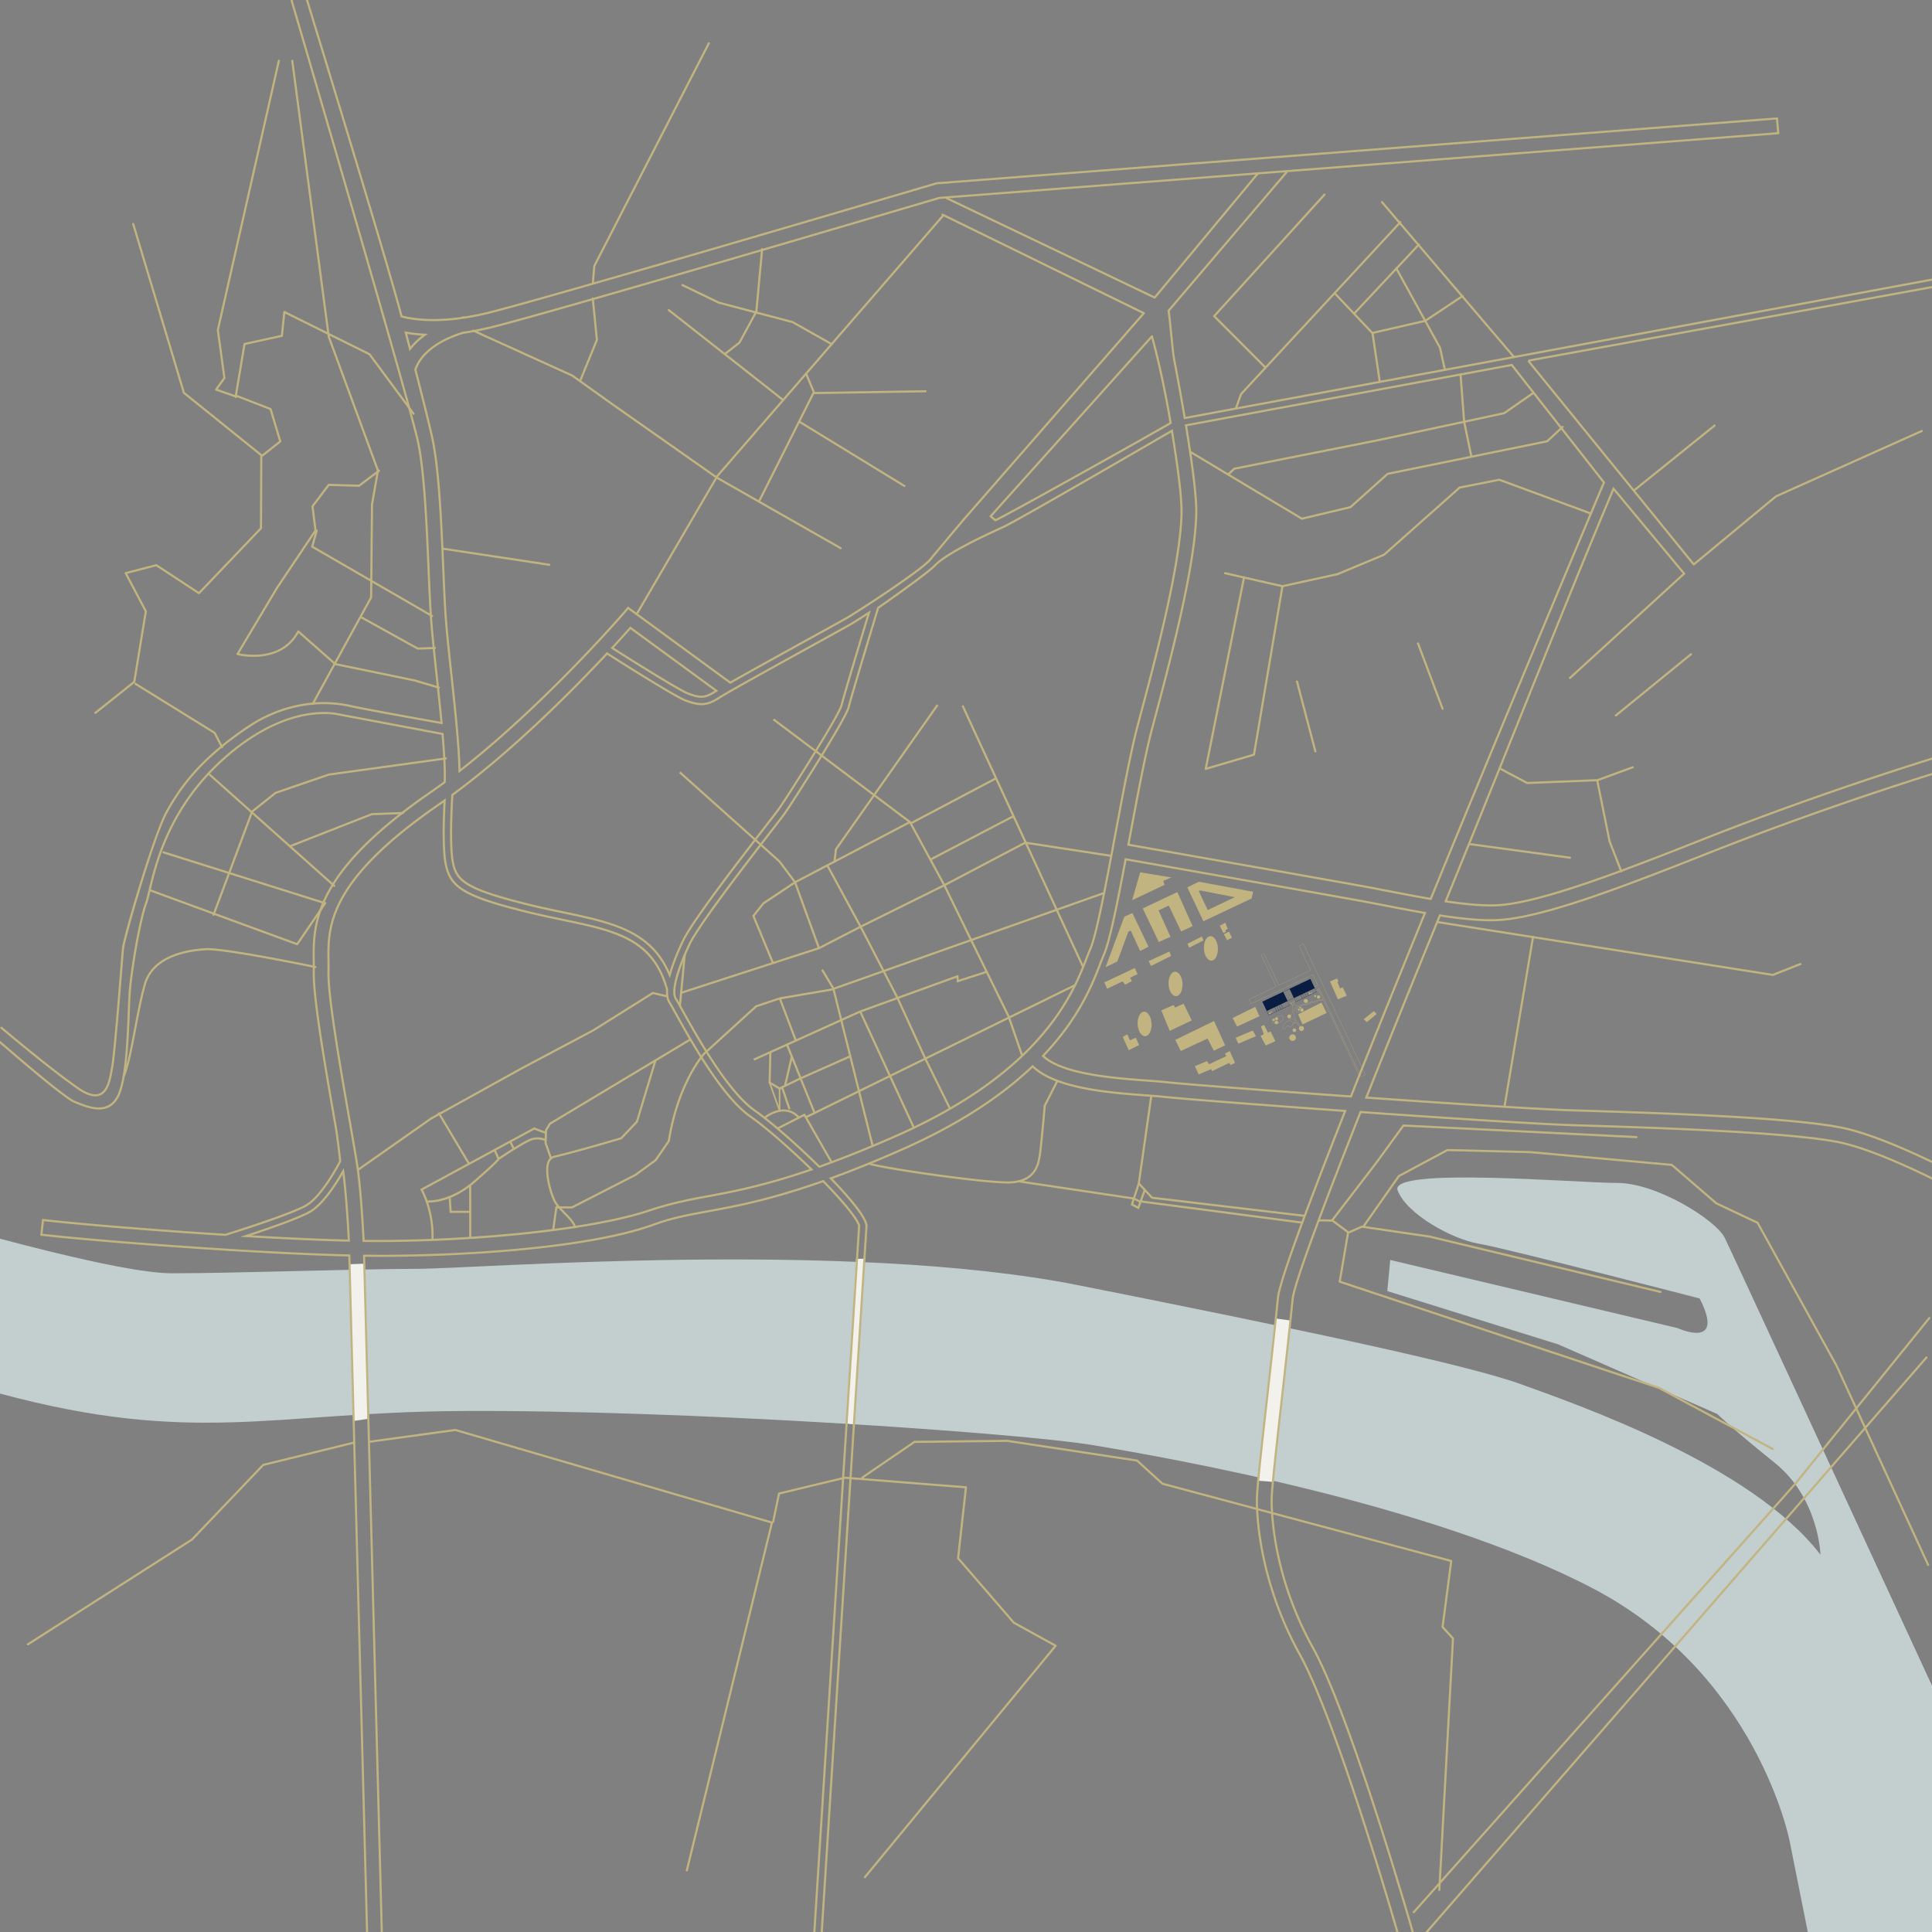
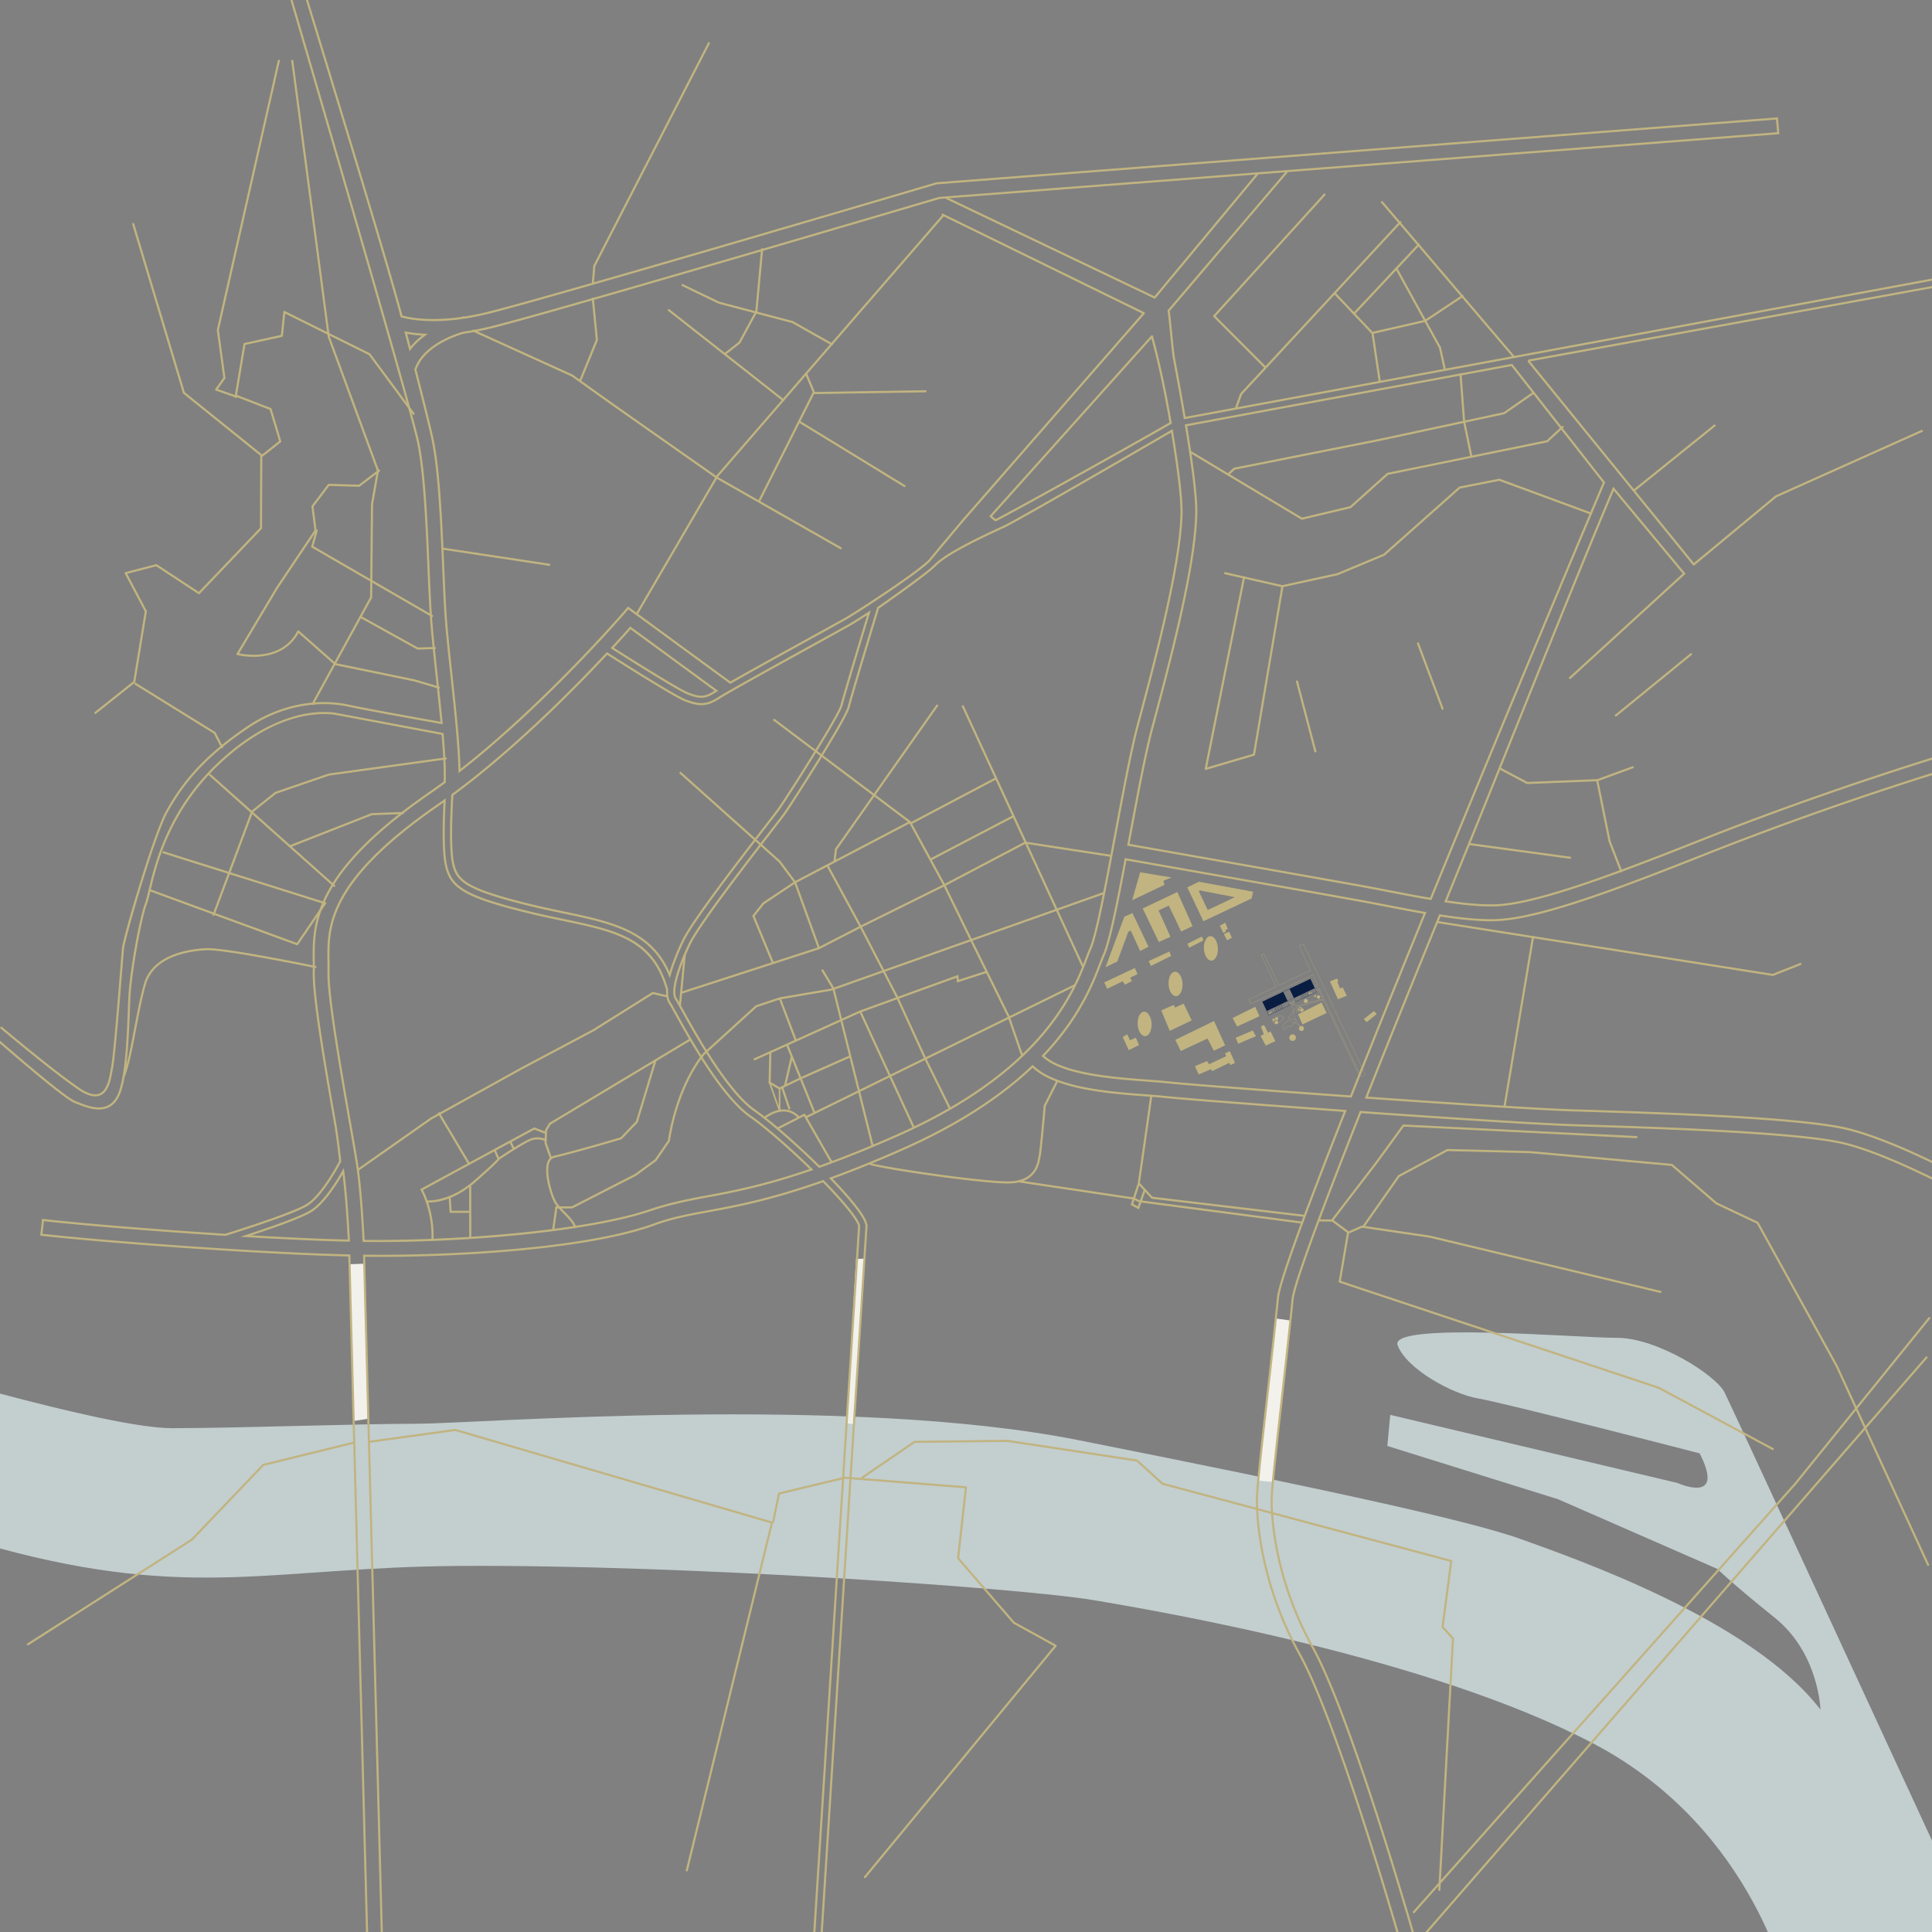
<svg xmlns="http://www.w3.org/2000/svg" viewBox="0 0 3200 3200" fill-rule="evenodd" clip-rule="evenodd" stroke-linecap="round" stroke-linejoin="round" stroke-miterlimit="10">
  <rect x="0" y="0" width="3200" height="3200" fill="#808080" stroke="none" />
  <path d="M1875.24 1490.98l13.21-46.2 51.86 8.58-13.43 5.53 1.83 6.74-53.47 25.35zM1938.68 1551.68l-19.32 8.59-26.64-55.6 57.35-27.19 25.21 56.42-18.91 9-20.48-42.94-16.94 7.98 19.73 43.74zM2000.4 1507.33l-14.8-31.27 1.98-1.23 57.66 11.19-44.84 21.31zm-14.65-46.91l-19.21 9.35 26.69 56.12 79.76-37.72 2.6-11.19-89.84-16.56zM1902.28 1568.05l-26.64-55.81-13.42 6.13-31.11 83.61 19.52-9.4 18.3-49.47 3.97-1.74 15.55 33.83 13.83-7.15zM1828.97 1627.23l4.88 10.43 25.62-12.27 3.97 5.52 11.28-5.83-2.74-5.82 12.2-5.82-4.57-10.12-50.64 23.91zM1902.64 1591.82l3.66 8.12 33.4-16.56-2.75-7.35-34.31 15.79zM1966.84 1563.14l2.75 6.59 23.79-12.12-2.74-6.44-23.8 11.97zM2029.68 1540.61l.61 3.21-4.27 1.08-5.64-11.65 9.15-4.91 3.96 10.12-3.81 2.15zM2027.16 1547.27l8.47-4.21 4.8 10.04-8 4.29-5.27-10.12zM2017.15 1570.26c.56 11.18-4.15 20.5-10.51 20.82-6.36.32-11.96-8.49-12.51-19.67-.56-11.18 4.15-20.5 10.51-20.82 6.36-.31 11.96 8.49 12.51 19.67zM1958.59 1629.13c.55 11.18-4.16 20.49-10.52 20.81-6.35.32-11.96-8.48-12.51-19.66-.55-11.18 4.15-20.5 10.51-20.82 6.36-.32 11.96 8.49 12.52 19.67zM1907.35 1695.37c.55 11.19-4.16 20.5-10.52 20.82-6.36.31-11.96-8.49-12.51-19.67-.56-11.17 4.15-20.5 10.51-20.81 6.36-.32 11.96 8.49 12.52 19.66zM1946.41 1668.84l-2.44-4.3-20.54 9 14.03 33.93 36.4-17.37-13.42-27.81-14.03 6.55zM1946.61 1722.39l9.15 18.39 44.34-20.64 10.37 20.24 18.71-9-18.31-40.27-64.26 31.28zM1859.58 1717.49l7.53-4.29 4.46 9.81 9.77-4.29 5.29 12.26-17.08 8.39-9.97-21.88zM2031.01 1749.38l-2.04-4.49 7.93-3.89 8.75 19.42-7.53 3.68-2.03-3.68-28.47 13.7-1.63-3.28-20.53 8.8-6.31-13.7 19.93-8.38 3.66 5.11 28.27-13.29zM2041.58 1686.2l7.52 14.11 37.01-17.17-7.12-15.54-37.41 18.6zM2046.66 1718.91l4.27 9.81 29.29-12.47-5.29-9.41-28.27 12.07zM2088.56 1700.11l5.08-2.45 6.71 12.88 4.07-2.24 7.93 16.14-15.86 7.36-8.54-15.95 5.28-2.86-4.67-12.88zM2149.99 1680.03l7.32 16.77 40.07-19.01-8.54-17.18-38.85 19.42zM2202.84 1625.5l11.59-4.71 2.64 4.5-2.03.62 4.47 11.44 4.47-2.04 6.71 13.9-14.64 5.93-13.21-29.64zM2258.76 1688.05l5.08 4.9 16.47-13.48-4.68-4.71-16.87 13.29zM717.974 2054.62l-3.496-.17c2.384-47.94-17.552-82.87-17.753-83.21l-.905-1.56 78.646-42.64-47.437-79.6-12.002 6.65-121.176 85.04-2.011-2.87 121.329-85.14 12.067-6.69-.443-.74 3.007-1.79.5.83 134.413-74.45 118.932-63.15 99.395-62.3 23.791 5.58-.799 3.41-22.37-5.25-98.319 61.62-118.961 63.17-134.289 74.38 47.453 79.63 107.239-58.13 17.815 6.8.104-2.74 6.969-11.39.368-.22 174.107-104.49h.006l58.723-35.24 1.801 3-57.572 34.55-30.637 101.31-26.633 28.04-.446.13c-.688.21-69.321 20.74-111.127 30.69-3.789.9-6.458 3.42-8.161 7.69-6.744 16.92 5.119 55.87 12.065 66.52 1.315 2.01 2.935 4.06 4.754 6.16h20.201l104.43-53.51 33-24.07 21.568-31.31c15.415-97.25 58.517-144.76 58.951-145.23l.106-.11 86.495-78.71 39.65-13.19 85.26-14.54 1.48-.52-17.99-29.89 3-1.81 18.36 30.5 79.62-28.21-36.38-70.17-67.51 34.83-.13.05-227.241 73.56-1.866 19.79-3.484-.33 7.934-84.12 3.484.33-5.71 60.54 147.793-47.85-32.05-77.22 17.28-21.88 51.15-34.09-24.41-32.72-165.191-147.68 2.333-2.61 165.458 147.92 24.83 33.28 63.26-33.15 2.26-19.83 62.52-88.81-165.39-124.41 2.1-2.8 165.31 124.34 104.09-147.86 2.87 2.01-104.16 147.96 58.32 43.87.57 1.04 138.41-73.11-54.89-119.01 3.18-1.47 104.43 226.41 140.51 21.6-.53 3.46-138.22-21.25 49.16 106.59 76.74-27.19 1.17 3.3-76.44 27.08 43.07 93.39-3.17 1.47-43.21-93.68-138.4 49.04 61.34 124.91 108.28-53.14 1.54 3.15-108.66 53.32 21.28 61.67-3.31 1.14-21.14-61.26-135.29 66.4 39.89 80.81-3.14 1.55-39.9-80.82-55.39 27.19 38.86 84.22-3.18 1.46-38.82-84.14-48.48 23.79 22.47 90.06-3.4.85-22.29-89.33-84.46 41.45 41.84 72.96-3.03 1.74-44.31-77.26-42.96 21.94-1.59-3.12 33.31-17.01c-9.54-9.31-21.18-11.86-34.65-7.59-10.9 3.45-18.91 10.25-18.99 10.32l-2.28-2.66c.34-.29 33.49-28.12 59.2-1.74l9.33-4.77 2.38 4.15 11.6-5.7-21.84-54.17-27.55 13.35 11.78 34.93-3.32 1.12-11.63-34.51-3.27 1.59-18.16-10.82 1.15-48.66-24.89 11.25-1.44-3.19 68.19-30.83-25.4-66.83-37.1 12.36-85.88 78.16c-1.617 1.79-43.12 48.77-58.08 143.74l-.062.4-22.357 32.45-33.826 24.65-105.304 53.95h-17.871c1.776 1.89 3.663 3.82 5.588 5.79 8.495 8.69 17.279 17.68 18.873 26.49l-3.444.62c-1.402-7.75-9.805-16.35-17.931-24.66-2.752-2.82-5.426-5.55-7.836-8.24h-2.307l-5.278 37.13-3.465-.49 5.705-40.14h2.356a52.267 52.267 0 01-3.116-4.25c-7.441-11.39-19.644-51.52-12.386-69.72 1.008-2.53 2.339-4.6 3.984-6.2l-.326.11-8.649-24.64.144-3.75c-3.122-1.28-11.912-4.1-21.791-.59-11.579 4.12-46.172 27.12-53.244 31.86-1.86 2.93-9.597 10.97-39.732 37.32-2.454 2.14-4.89 4.15-7.302 6.03h.576l.149 86.63h-3.5l-.072-41.95h-32.292l-1.622-23.7c-16.315 6.12-28.762 6.73-33.956 6.65 5.064 15.21 10.028 37.19 8.756 62.77zm30.089-49.22h29.017l-.067-38.95c-10.869 8.09-21.192 13.63-30.424 17.41l1.474 21.54zm-40.073-17.1c6.266.2 39.839-.32 76.941-32.75 31.155-27.24 37.568-34.35 38.885-36.12l-5.361-12.25-117.849 63.88c1.399 2.68 4.32 8.67 7.384 17.24zm113.553-82.79l5.001 11.43c4.339-2.9 13.067-8.68 22.402-14.53l-4.667-9.23-22.736 12.33zm83.838-12.69l8.088 23.04a14.285 14.285 0 013.982-1.58c39.943-9.51 104.488-28.72 110.488-30.51l25.419-26.75 29.279-96.83-170.428 102.28-6.043 9.87-.785 20.48zm-58.023-1.31l4.572 9.04c10.554-6.54 21.364-12.8 27.109-14.84 10.013-3.56 18.84-1.38 23.106.17l.373-9.73-.534 1.4-16.945-6.46-37.681 20.42zm480.944-104.52l21.81 54.07 70.59-34.64-13.57-54.39-78.83 34.96zm67.11-96.41l28.51 114.26 47.87-23.49-47.84-103.67-28.54 12.9zm-118.9 101.56l14.78 8.8 7.43-3.6 10.92-46.94.15.04-7.21-17.88-24.93 11.27-1.14 48.31zm35.46-36.3l-9.2 39.54 21.03-10.19-11.83-29.35zm-6.2-24.72l21.22 52.62 79.28-35.16-14.1-56.53-86.4 39.07zm121.43-54.76l47.73 103.45 55.37-27.18-44.67-97.4-58.43 21.13zm61.73-22.33l44.52 97.06 135.64-66.56-.04-.11-35.66-72.62-48.48 15.62-.61-7.89-95.37 34.5zm-194.92.99l25.16 66.2 72.14-32.63-12.08-48.43-1.91.65-83.31 14.21zm88.53-16.04l12.01 48.15 29.67-13.41 59.93-21.68-21.48-41.45-80.13 28.39zm83.46-29.57l21.46 41.43 99.98-36.16.61 8.05 43.77-14.1-24.25-49.38-141.57 50.16zm-38.21-73.71l36.58 70.57 141.65-50.19-.37-.76-42.34-86.74-135.52 67.12zm-177.88-18.29l31.37 75.59 72.94-23.61-38.27-105.37-50.38 33.57-15.66 19.82zm69.09-55.24l38.45 105.86 65.58-33.85-53.46-98.52-50.57 26.51zm247.43 4.82l42.91 87.92 138.49-49.08-49.85-108.07-131.55 69.23zm-193.76-32.95l53.49 98.56 135.54-67.13-55.24-101.55-122.59 64.25-.02.24-.36-.04-10.82 5.67zm170.74-9.52l21.41 39.36 131.69-69.3-18.63-40.39-134.47 70.33zm-157.18-17.13l-1.88 16.57 119.56-62.65-55.73-41.92-61.95 88zm124.53-42.88l30.97 56.93 134.69-70.43-27.45-59.5-138.21 73zm646.5 662.37l-266.82-35.09-4.07 11.33-13.66-7.39 3.01-9.18-187.42-27.95.07-.46c-5.4 1.34-11.66 2.11-18.92 2.11-46.98 0-222.37-25.56-230.84-31.83l2.08-2.81c6.92 5.03 179.94 31.14 228.76 31.14 43 0 48.09-27.64 50.27-39.45.17-.95.33-1.8.48-2.51 1.98-9.19 8.44-82.85 8.51-83.6l.03-.33 20.89-41.19 3.12 1.58-20.59 40.59c-.53 6.12-6.56 74.52-8.54 83.69-.14.68-.29 1.49-.46 2.4-1.65 8.94-5.4 29.31-28.17 38.13l181.84 27.12 7.68-23.44 20.72-145.2 3.46.49-20.62 144.53 20.96 22.62 252.53 29.98-.41 3.48-253.81-30.13-10.56-11.4-5.13 14.3 266.07 35-.46 3.47zm-280.31-32.83l7.5 4.05 2.43-6.78-.35-.05-7.49-3.6-2.09 6.38zm10.59-6.17l.56.07 6-16.73-7.14-7.71-6.82 20.8 7.4 3.57z" fill="#c1b480" fill-rule="nonzero" />
  <path d="M1274.74 1793.12l16.57 46.71-.1-36.9" fill="none" stroke="#c1b480" stroke-width="2.64" />
-   <path d="M0 2308.21v-256.565c103.376 27.539 228.204 57.318 284.615 57.318 104.932 0 307.471-7.36 405.081-7.36 97.607 0 712.546-49.06 1095.67 26.99 383.11 76.04 646.66 132.46 734.51 164.35 87.85 31.9 380.67 132.48 495.36 282.12 0 0-2.44-93.22-75.64-152.1-73.21-58.87-95.17-80.95-95.17-80.95l-263.55-115.3-283.06-88.31 4.88-51.52 475.84 112.84s80.53 36.8 36.61-49.06c0 0-322.12-83.4-366.04-90.76-43.92-7.36-119.57-49.07-134.21-88.32-14.64-39.25 297.71-12.27 363.59-12.27 65.89 0 163.5 61.33 178.14 90.77 9.858 19.823 212.22 457.834 343.378 741.885l.005 408.032-205.723.01-30.29-151.497s-53.68-274.75-324.55-417.03c-270.87-142.29-712.55-218.33-829.68-237.96-117.13-19.62-675.944-58.87-1049.3-56.42-307.607 2.027-439.629 57.334-760.461-28.893H0z" fill="#c3cecf" fill-rule="nonzero" />
+   <path d="M0 2308.21c103.376 27.539 228.204 57.318 284.615 57.318 104.932 0 307.471-7.36 405.081-7.36 97.607 0 712.546-49.06 1095.67 26.99 383.11 76.04 646.66 132.46 734.51 164.35 87.85 31.9 380.67 132.48 495.36 282.12 0 0-2.44-93.22-75.64-152.1-73.21-58.87-95.17-80.95-95.17-80.95l-263.55-115.3-283.06-88.31 4.88-51.52 475.84 112.84s80.53 36.8 36.61-49.06c0 0-322.12-83.4-366.04-90.76-43.92-7.36-119.57-49.07-134.21-88.32-14.64-39.25 297.71-12.27 363.59-12.27 65.89 0 163.5 61.33 178.14 90.77 9.858 19.823 212.22 457.834 343.378 741.885l.005 408.032-205.723.01-30.29-151.497s-53.68-274.75-324.55-417.03c-270.87-142.29-712.55-218.33-829.68-237.96-117.13-19.62-675.944-58.87-1049.3-56.42-307.607 2.027-439.629 57.334-760.461-28.893H0z" fill="#c3cecf" fill-rule="nonzero" />
  <path d="M0 2051.65v256.565" fill="none" />
  <path d="M578.994 2093.97l23.768-.88 6.163 257.04-23.768 3.52-6.163-259.68zM2112.46 2183.76l24.43 3.3-29.05 267.39-24.43-1.98 29.05-268.71zM1417.91 2085.18l14.09-.44-18.49 274.21-11.44-1.76 15.84-272.01z" fill="#f2f1ec" fill-rule="nonzero" />
  <path d="M627.041 2057.22c-8.351 0-16.623-.05-24.8-.15l-1.645-.02-.081-1.64c-1.092-21.99-4.2-77.42-9.462-117.11-1.942-14.62-6.984-43.43-13.367-79.92l-.073-.42c-14.498-82.81-36.394-207.88-35.275-248.34.164-5.86.079-11.79-.012-18.07l-.004-.3c-.795-55.75-1.885-132.11 182.564-259.45a908.59 908.59 0 0010.588-7.42l2.957-2.1-.196 3.62c-1.287 23.78-3.656 81.8 2.126 106.98 8.059 35.1 28.064 50.28 137.431 76.87 17.904 4.35 35.218 7.98 51.962 11.49l3.705.78c86.751 18.18 149.431 31.31 172.958 116.08l.042.19.189 1.17-.009.19c-.428 8.83.93 15.68 4.035 20.37 1.613 2.42 5.199 8.9 9.74 17.1l.254.46c22.719 41.04 75.92 137.17 122.914 170.04 24.57 17.18 64.52 51.78 101.76 88.16l2.03 1.98-2.68.92c-80.11 27.54-133.092 37.29-175.663 45.12-33.382 6.14-62.029 12.39-93.337 22.9-47.38 15.89-120.831 29.21-212.412 38.51-77.005 7.82-159.921 12.01-236.239 12.01zm-23.112-3.63c150.791 1.74 366.407-15.23 470.65-50.21 31.504-10.58 60.29-16.85 93.818-23.02 41.977-7.72 94.105-17.31 172.465-44.06-36.53-35.53-75.3-69.04-99.28-85.81-47.662-33.34-101.139-129.96-123.975-171.22l-.254-.46c-4.502-8.13-8.058-14.55-9.593-16.86-3.505-5.29-5.06-12.78-4.624-22.29l-.116-.72c-22.978-82.63-84.768-95.58-170.278-113.5l-3.706-.77c-16.771-3.52-34.113-7.16-52.07-11.52-111.178-27.03-131.588-42.78-140.016-79.49-5.604-24.41-3.711-78.58-2.399-104.34a800.433 800.433 0 01-7.676 5.36c-182.911 126.28-181.837 201.56-181.052 256.52l.004.3c.091 6.32.176 12.28.01 18.22-1.109 40.11 20.751 164.97 35.216 247.59l.082.47c6.391 36.52 11.438 65.37 13.39 80.06 5.151 38.86 8.242 92.71 9.404 115.75zm-24.283 3.08l-1.885-.04c-45.878-1.08-103.262-3.63-170.556-7.58l-9.24-.54 8.8-2.87c39.296-12.81 89.767-30.3 107.05-40.87 21.163-12.96 42.333-46.73 53.069-65.71l2.524-4.46.732 5.07c.067.47.138.98.195 1.41 5.018 37.83 8.116 92.12 9.215 113.71l.096 1.88zm-163.029-10.58c62.383 3.59 115.941 5.94 159.34 6.99-1.135-21.91-4.028-71.42-8.609-107.8-11.501 19.73-31.481 50.09-51.707 62.47-16.295 9.97-61.118 25.83-99.024 38.34zm939.975-111.56l-.78-.77c-38.4-37.81-81.51-75.32-107.27-93.34-45.29-31.68-97.823-126.56-120.255-167.08-4.956-8.95-8.522-15.4-10.375-18.19-7.636-11.52.485-44.82 22.279-91.37 14.907-31.85 95.941-136.73 134.881-187.14l.64-.82c11.58-14.98 19.94-25.81 22.7-29.69 9.88-13.92 100.32-154.39 105.61-175.66 4.44-17.83 41.26-139.458 48.6-163.659l.32-1.067.5-.347c.79-.553 79.71-55.456 94.06-70.276 19.72-20.37 79.61-48.162 108.39-61.518l6.85-3.187c22.87-10.696 218.12-123.936 277.42-158.387l2.2-1.275.41 2.505c11.01 67.14 16.38 112.974 15.97 136.229-1.53 86.108-43.98 245.022-69.34 339.972l-3.52 13.2c-10.95 41.11-24.05 111.14-36.71 178.87l-.08.41c-15.36 82.16-31.24 167.06-41.56 190.41-1.97 4.45-3.99 9.71-6.34 15.79-21.57 55.92-72.09 186.88-315.31 294.5-45.6 20.17-88.75 37.5-128.26 51.53l-1.03.36zm99.35-926.607c-4.64 15.286-44.02 145.307-48.52 163.387-5.37 21.61-96.23 162.87-106.16 176.85-2.8 3.93-11.18 14.78-22.78 29.8l-.64.82c-38.86 50.3-119.737 154.98-134.48 186.48-20.64 44.08-29.273 77.79-22.532 87.95 1.93 2.91 5.34 9.08 10.502 18.4 22.333 40.34 74.591 134.72 119.22 165.94 25.73 17.99 68.61 55.27 106.93 92.95 39.15-13.93 81.87-31.1 126.98-51.06 241.9-107.04 292.05-237.04 313.46-292.56 2.37-6.13 4.41-11.42 6.4-15.94 10.17-22.99 26-107.68 41.32-189.58l.09-.48c12.67-67.79 25.78-137.88 36.77-179.13l3.52-13.19c25.32-94.8 67.69-253.456 69.22-339.137.4-22.757-4.81-67.526-15.52-133.095-61.8 35.903-252.77 146.628-275.5 157.256l-6.86 3.189c-28.59 13.268-88.08 40.875-107.35 60.778-14.13 14.608-86.69 65.232-94.07 70.372zm782.74 810.047l-1.28-.09c-145.16-10.32-276.07-20.46-304.51-23.57-9.29-1.01-20.38-1.83-33.22-2.79l-.67-.05c-52.64-3.89-140.72-10.4-172.62-41.29l-1.24-1.21 1.19-1.26c60.01-62.96 81.5-118.67 94.35-151.95 2.13-5.55 4.15-10.79 5.95-14.86 10.06-22.76 23.32-90.53 36.05-158l.32-1.7 1.7.3c76 13.36 328.7 57.82 389.75 68.98 12.91 2.36 27 5.09 40.62 7.73 20.29 3.92 43.28 8.37 65.45 12.21l2.14.37-.82 2.02c-47.57 116.34-88.85 218.61-122.69 303.97l-.47 1.19zm-508.6-69.13c32.04 29 117.71 35.34 169.17 39.14l.68.05c12.87.96 23.99 1.78 33.34 2.81 28.32 3.09 158.48 13.17 303.1 23.46 33.56-84.64 74.4-185.83 121.41-300.8-21.54-3.76-43.73-8.05-63.38-11.86-13.61-2.63-27.68-5.36-40.58-7.71-60.59-11.08-310.04-54.97-388.02-68.68-12.67 67.1-25.84 134.16-35.97 157.06-1.76 4-3.77 9.2-5.89 14.71-12.85 33.3-34.29 88.89-93.86 151.82zm-620.521-128.4l-1.955-4.76c-29.701-72.33-94.135-85.84-175.71-102.94l-.162-.04c-16.742-3.51-34.054-7.14-51.9-11.47-110.643-26.9-124.351-41.37-130.996-70.33-6.187-26.94-2.584-94.39-1.333-114.42l.051-.82.66-.48c103.546-75.97 204.829-179.23 255.986-234.024l.992-1.063 1.227.78c33.692 21.437 113.824 71.947 130.182 77.927 11.109 4.06 18.373 5.72 25.07 5.72 9.088 0 17.707-3.13 28.819-10.46 12.871-8.49 100.99-57.1 159.3-89.26l2.57-1.421c28.8-15.886 51.55-28.433 56.34-31.244 3.42-2.002 14.95-9.235 29.59-18.699l4-2.592-1.38 4.569c-9.58 31.633-41.16 136.147-45.33 152.927-4.54 18.25-90.91 153.91-104.25 172.69-2.74 3.85-11.67 15.41-22.98 30.04-42.18 54.59-120.695 156.2-136.032 188.97-10.017 21.39-17.22 40.05-21.408 55.43l-1.351 4.97zm-358.612-302.93c-.979 15.92-4.825 85.93 1.301 112.61 6.302 27.46 19.68 41.28 128.412 67.71 17.792 4.32 35.076 7.94 51.792 11.45l.161.03c39.886 8.37 77.56 16.27 108.124 31.11 32.336 15.7 54.105 37.82 68.158 69.37 4.36-14.6 11.161-31.81 20.255-51.23 15.5-33.12 94.165-134.93 136.43-189.62 11.29-14.61 20.2-26.15 22.9-29.94 13.28-18.7 99.24-153.55 103.7-171.51 4.01-16.11 33.08-112.453 44-148.53-12.76 8.212-22.58 14.363-25.71 16.195-4.83 2.833-27.59 15.391-56.41 31.289l-2.58 1.421c-58.26 32.135-146.307 80.705-159.062 89.115-11.727 7.74-20.922 11.04-30.747 11.04-8.832 0-17.846-2.85-26.272-5.93-16.481-6.03-95.165-55.56-129.633-77.482-51.438 55.022-151.94 157.302-254.819 232.902zm410.438-161.77c-6.517 0-13.165-2.01-21.816-5.17-15.759-5.77-100.849-59.52-126.553-75.864l-1.77-1.125 1.424-1.54c13.458-14.555 23.812-26.123 30.128-33.263l1.057-1.195 145.787 106.687-2.205 1.37c-.656.4-1.247.78-1.715 1.08-9.752 6.44-16.96 9.02-24.337 9.02zm-144.722-82.864c52.395 33.274 111.986 69.964 124.108 74.404 17.869 6.52 25.718 7.84 42.647-3.23l-139.056-101.76c-6.157 6.947-15.625 17.504-27.699 30.586zm632.847-209.545l-1.48-3.171c22.75-10.641 241.27-132.816 288.94-160.447-8.45-50.098-19.16-99.89-30.18-140.337-.31-1.151-.49-1.813-.52-1.963l3.42-.718c.04.169.2.761.48 1.76 11.14 40.877 21.95 91.262 30.45 141.874l.2 1.194-1.04.609c-45.46 26.412-267.3 150.455-290.27 161.199zM678.334 581.78l-.896-3.459c-2.31-8.912-4.661-17.948-7.035-27.042l-.698-2.676 2.717.514c9.589 1.816 20.171 3.011 31.452 3.551l4.993.239-4.052 2.927c-9.685 6.997-17.86 14.774-24.297 23.116l-2.184 2.83zm-3.852-28.732c1.84 7.053 3.665 14.067 5.466 21.011 5.339-6.447 11.69-12.535 18.95-18.167-8.618-.565-16.801-1.518-24.416-2.844z" fill="#c1b480" fill-rule="nonzero" />
  <path d="M1648.77 863.5c-.39 0-.78-.129-1.11-.393l-8.03-6.543c-.01-.006-.01-.012-.02-.018a2.016 2.016 0 01-.4-.47v-.007c-.14-.237-.21-.5-.23-.767v-.099c0-.197.03-.394.1-.583v-.004c.07-.201.18-.391.33-.561.01-.009.02-.018.02-.027l267.25-298.13a1.748 1.748 0 112.6 2.336l-266.02 296.772 6.61 5.39a1.734 1.734 0 01.25 2.462 1.74 1.74 0 01-1.35.642zM1540.01 929.54a1.747 1.747 0 01-1.37-2.835c7.56-9.559 55.31-66.269 55.79-66.84a1.755 1.755 0 012.47-.211c.74.623.83 1.727.21 2.466-.48.571-48.2 57.24-55.73 66.756a1.74 1.74 0 01-1.37.664zm372.5-434.914c-.25 0-.51-.056-.75-.171l-344.52-164.632a1.76 1.76 0 01-.83-2.333 1.757 1.757 0 012.34-.825l343.29 164.044 169.56-204.03a1.744 1.744 0 012.46-.227c.75.618.85 1.721.23 2.464l-170.43 205.078c-.34.41-.84.632-1.35.632z" fill="#c1b480" fill-rule="nonzero" />
  <path d="M2071.99 1662.64l102.502-48.092 8.233 17.197-6.146 2.944 2.638 5.574 5.98-2.864 69.221 145.931 7.06-3.348-102.648-216.416-7.313 2.984 19.231 40.508-52.486 24.889-24.638-52.139-4.586 2.175 24.776 52.073-44.919 21.283 3.095 7.301z" fill="none" stroke="#c1b480" stroke-width=".33" />
-   <path d="M2142.61 1703.76a2.947 2.947 0 013.927 1.392 2.947 2.947 0 01-1.406 3.922 2.95 2.95 0 01-3.928-1.392 2.948 2.948 0 011.407-3.922M2134.07 1680.7a3.106 3.106 0 014.14 1.468 3.107 3.107 0 01-1.483 4.135 3.108 3.108 0 01-4.14-1.468 3.108 3.108 0 011.483-4.135" fill="#c1b480" />
  <path d="M2125.69 1642.82l10.388-4.928" fill="none" stroke="#091c41" stroke-width=".33" stroke-linecap="square" />
  <path d="M2114.83 1684.42c-4.866 2.308-7.859 6.2-6.68 8.686 1.179 2.485 6.086 2.629 10.952.321 4.867-2.308 7.86-6.2 6.681-8.685-1.179-2.486-6.087-2.63-10.953-.322z" fill="none" stroke="#c1b480" stroke-width=".33" stroke-linecap="square" />
  <path d="M2112.9 1690.85a2.948 2.948 0 013.927 1.392 2.947 2.947 0 01-1.406 3.922 2.948 2.948 0 01-3.927-1.392 2.947 2.947 0 011.406-3.922M2113.43 1685.09a2.49 2.49 0 013.319 1.177 2.492 2.492 0 01-1.189 3.315 2.49 2.49 0 01-3.319-1.177 2.492 2.492 0 011.189-3.315M2108.68 1687.35a2.085 2.085 0 012.778.985 2.084 2.084 0 01-.995 2.773 2.084 2.084 0 01-2.777-.984 2.085 2.085 0 01.994-2.774" fill="#c1b480" />
  <path d="M2151.13 1669.52c-3.151 1.495-5.089 4.014-4.326 5.624.763 1.609 3.941 1.702 7.092.208 3.15-1.494 5.088-4.014 4.325-5.623-.763-1.61-3.941-1.703-7.091-.209z" fill="none" stroke="#c1b480" stroke-width=".33" stroke-linecap="square" />
  <path d="M2155.21 1670.42a2.77 2.77 0 013.691 1.309 2.77 2.77 0 01-1.322 3.685 2.77 2.77 0 01-3.69-1.308 2.77 2.77 0 011.321-3.686M2182.74 1648.86a2.77 2.77 0 013.69 1.309 2.769 2.769 0 01-1.321 3.685 2.77 2.77 0 01-3.691-1.308 2.77 2.77 0 011.322-3.686M2161.44 1654.91a3.386 3.386 0 014.513 1.6 3.387 3.387 0 01-1.616 4.507 3.388 3.388 0 01-4.513-1.6 3.386 3.386 0 011.616-4.507M2153.89 1699.77c2.078-.986 4.563-.105 5.545 1.965a4.164 4.164 0 01-1.986 5.539 4.164 4.164 0 01-5.546-1.966 4.162 4.162 0 011.987-5.538M2138.64 1713.74c2.72-1.29 5.972-.137 7.258 2.573 1.285 2.71.12 5.958-2.6 7.249-2.72 1.29-5.972.137-7.258-2.573-1.285-2.711-.12-5.959 2.6-7.249M2150.63 1670.99a1.612 1.612 0 012.149.762 1.612 1.612 0 01-.769 2.146 1.612 1.612 0 01-2.149-.762 1.613 1.613 0 01.769-2.146M2177.68 1648.3a1.612 1.612 0 012.149.762 1.612 1.612 0 01-.77 2.146 1.613 1.613 0 01-2.149-.762 1.614 1.614 0 01.77-2.146M2153.1 1667.83a1.349 1.349 0 011.798.638 1.35 1.35 0 01-.644 1.796 1.35 1.35 0 01-1.798-.638 1.35 1.35 0 01.644-1.796" fill="#c1b480" />
  <path d="M2090.8 1659.09l34.591-16.407 7.322 15.438-34.591 16.407-7.322-15.438zM2135.82 1637.74l34.592-16.407 7.322 15.437-34.592 16.407-7.322-15.437z" fill="#091c41" />
  <path d="M2102.63 1677.06a1.377 1.377 0 011.834.651 1.378 1.378 0 01-.657 1.833 1.378 1.378 0 01-1.835-.651 1.378 1.378 0 01.658-1.833M2169.03 1644a1.378 1.378 0 011.264 1.481 1.378 1.378 0 01-1.485 1.259 1.378 1.378 0 01-1.264-1.481 1.378 1.378 0 011.485-1.259M2105.32 1675.37a.967.967 0 011.288.456.967.967 0 01-.462 1.286.965.965 0 11-.826-1.742M2172.21 1643.88c.532.043.93.509.887 1.039a.966.966 0 01-1.043.883.966.966 0 01-.887-1.039.967.967 0 011.043-.883" fill="#c1b480" />
  <path d="M2154 1647.01l3.301 6.96m-35.833 9.478l3.301 6.96m32.503-24.95l3.301 6.96M2118.196 1665l3.301 6.96m42.588-29.734l3.302 6.96m-56.005 19.046l3.302 6.96m45.951-31.329l3.301 6.96m-49.102 15.772l3.301 6.96m59.063-37.548l3.301 6.96-34.335 16.285-3.302-6.959m-44.6 22.162l3.301 6.96 34.293-16.265-3.301-6.96" fill="none" stroke="#091c41" stroke-width=".33" stroke-linecap="square" />
  <path d="M2142.97 1653.21l-10.144 4.811 2.084 4.394 10.144-4.811-2.084-4.394zm-4.373 7.501s1.532 2.492 1.979 4.189m1.006-5.59s1.085 2.89 2.093 4.363" fill="none" stroke="#c1b480" stroke-width=".33" stroke-linecap="square" />
  <path d="M2132.47 1657.95l10.713-5.082" fill="none" stroke="#091c41" stroke-width=".33" stroke-linecap="square" />
  <path d="M2180.21 1641.66l3.927-1.862 7.446 15.697s-8.387.158-11.148 1.792c-2.994 1.772-5.023 1.994-6.585 1.627-1.6-.375-4.057.529-6.865 2.551-2.503 1.804-5.153 1.883-7.181 1.769-2.138-.12-5.839 1.58-7.337 2.281-1.497.702-6.187 1.954-8.457-1.362-2.269-3.317-1.685-5.209.359-6.224" fill="none" stroke="#c1b480" stroke-width=".33" stroke-linecap="square" />
  <path d="M2135.35 1662.27s3.213-1.239 4.864 1.875c1.652 3.113 1.275 9.908 1.075 11.062-.2 1.155-1.45 5.366-4.384 6.842s-3.146 3.008-2.501 4.423c.644 1.416 2.25 1.88 3.936 1.53 1.687-.351 4.479-.676 5.919 1.234 1.439 1.91 1.538 3.763.131 4.223-1.408.46-2.318.9-3.768-.239-1.45-1.139-3.488-3.98-7.635-1.919s-6.82 4.988-8.132 9.186c-1.313 4.197 2.554 4.094 4.314 2.697.797-.633 1.203-1.077 1.688-1.739.484-.663 1.173-1.858 1.503-2.228.359-.401.989-.793 1.929.08.94.873 2.305 1.719 3.73 1.054 1.425-.665 2.023-1.145 3.233-3.398s2.329-1.959 3.133-2.309c.804-.35 2.72-.7 4.548 1.371 1.828 2.07 3.84 5.577 4.175 6.342l1.66-1.09s-5.155-7.065-5.723-7.964c-.567-.899-5.919-8.907-5.848-14.941.071-6.034.436-7.876 4.64-9.508 4.204-1.633 7.854-3.465 10.092-4.047 2.165-.563 4.208-.338 5.246-.465 1.039-.126 3.325-.751 5.828-2.575 2.503-1.824 4.885-1.374 5.639-1.316 1.434.11 2.771-.328 6.229-1.984 3.458-1.657 10.748-1.676 11.316-1.612l59.235 124.887" fill="none" stroke="#c1b480" stroke-width=".33" stroke-linecap="square" />
  <path d="M1137.62 3099.66a1.754 1.754 0 01-1.701-2.17l140.613-574.38-522.478-152.88-140.488 19.33c-.958.14-1.84-.54-1.973-1.5a1.751 1.751 0 011.496-1.97l140.858-19.38c.243-.03.494-.01.73.06l524.445 153.45c.89.27 1.43 1.19 1.2 2.1l-141.003 576c-.195.8-.911 1.34-1.699 1.34zm2055.94-506.01c-.66 0-1.29-.37-1.59-1.02l-151.43-329.48-130.69-236.48-67.78-31.98c-.14-.07-.27-.15-.4-.26l-73.36-63.29-234.17-21.12-136.35-3.42-79.67 42.68-57.13 81.47 107.13 15.72c.06.01.11.02.16.03l382.42 91.65c.94.22 1.52 1.17 1.29 2.11-.22.94-1.17 1.51-2.11 1.29l-382.34-91.62-111.66-16.39-21.54 9.6-13.42 78.51 527.02 175.3c.1.04.19.07.28.12l188.77 101.34c.85.45 1.17 1.52.71 2.37-.46.85-1.52 1.17-2.37.71l-188.64-101.26-528.3-175.73c-.82-.27-1.32-1.1-1.17-1.95l13.8-80.73-24.69-18.46c-.01 0-.02-.01-.02-.02-.06.01-.12.01-.18.01l-20.94-.28c-.97-.01-1.74-.81-1.73-1.77.01-.97.79-1.74 1.77-1.73l20.07.27 72.73-94.77 45.05-61.85c.34-.48.91-.74 1.5-.72l385.91 19.16c.96.05 1.7.87 1.66 1.84-.05.96-.85 1.68-1.84 1.66l-384.96-19.11-44.52 61.12-71.94 93.73 24.92 18.64 21.11-9.41c.3-.14.64-.18.96-.13l1.29.19c.05-.13.11-.25.2-.37l58.13-82.89c.15-.23.36-.41.6-.54l80.44-43.09c.27-.14.56-.21.87-.21l136.88 3.43c.04 0 .07.01.11.01l234.78 21.17c.37.04.71.18.99.42l73.61 63.5 68.07 32.12c.33.16.61.42.78.74l131 237.03.06.12 151.46 329.54a1.75 1.75 0 01-1.59 2.48zM0 1723.688c21.58 18.77 108.293 93.692 124.594 99.912 1.376.52 2.833 1.1 4.358 1.7 19.534 7.69 49.057 19.32 64.447-9.54 3.887-7.29 6.888-18.06 9.235-30.79-.144-.41-.139-.87.05-1.29l.312-.72c5.653-32.07 7.35-75.74 8.599-107.88.445-11.44.829-21.31 1.317-28.77 2.542-38.79 17.104-123.23 27.325-150.59 1.757-4.71 3.517-12.1 5.744-21.47 10.424-43.83 32.116-135.04 119.259-215.1 30.528-28.05 62.278-49.19 94.37-62.83 32.833-13.96 64.499-19.4 94.121-16.16.96.1 1.654.97 1.55 1.93-.105.96-.968 1.64-1.93 1.55-58.07-6.34-124.039 21.4-185.743 78.09a390.105 390.105 0 00-20.559 20.34c.632-.34 1.44-.28 2.01.23l67.629 60.38 38.697-30.81c.156-.13.333-.22.521-.29l88.201-30.28c.107-.04.217-.07.329-.08l193.712-26.75a1.75 1.75 0 01.479 3.47l-193.545 26.72-87.753 30.13-37.991 30.26 61.227 54.66a.123.123 0 01.055-.02l134.586-52.81c.184-.07.378-.11.575-.12l51.574-1.88c.955-.02 1.777.72 1.813 1.68.035.97-.719 1.78-1.685 1.81l-51.277 1.88-132.717 52.07 71.233 63.6a1.748 1.748 0 11-2.331 2.61l-134.526-120.11-36.021 96.43 156.59 49.28c.418-.06.869.02 1.25.29.798.54 1.003 1.63.458 2.43l-46.468 68.06c-.452.66-1.294.93-2.048.66l-136.216-49.96-.087.23a1.745 1.745 0 01-2.251 1.03 1.751 1.751 0 01-1.027-2.25l.08-.21-103.103-37.82c-2.085 8.76-3.772 15.71-5.505 20.35-9.935 26.6-24.641 111.87-27.112 149.6-.485 7.41-.868 17.26-1.312 28.68-1.015 26.12-2.324 59.81-5.836 88.91 4.585-16.88 8.753-38.75 13.086-61.48 4.923-25.84 10.014-52.55 16.049-73.22 13.781-47.18 70.101-57.21 102.446-58.98 30.8-1.69 175.788 28.22 181.945 29.49a1.752 1.752 0 01-.709 3.43c-1.503-.31-150.729-31.11-181.044-29.42-31.422 1.72-86.102 11.35-99.278 56.46-5.989 20.51-11.063 47.14-15.971 72.89-6.217 32.62-12.096 63.47-19.45 80.77-2.455 13.76-5.644 25.46-9.842 33.34-8.252 15.47-20.261 20.3-32.649 20.3-12.918 0-26.249-5.25-36.17-9.16-1.512-.59-2.958-1.16-4.323-1.69-16.509-6.298-98.291-76.75-123.347-98.53v-4.642zm2491.96 110.802c-.09 0-.19 0-.29-.02-.95-.16-1.6-1.06-1.44-2.02l46.91-278.85-156.28-24.63c-.95-.15-1.6-1.04-1.45-2 .15-.95 1.04-1.6 2-1.45l156.71 24.69c.38-.32.9-.48 1.43-.39.52.08.94.39 1.2.81l395.5 62.32 45.15-17.82c.9-.35 1.92.09 2.27.99.36.9-.08 1.91-.98 2.27l-45.6 17.99c-.29.12-.6.15-.91.1l-395.59-62.33-46.91 278.89c-.14.85-.88 1.45-1.72 1.45zM356.63 1512.33l134.917 49.48 44.265-64.83-155.199-48.85-23.983 64.2zm-106.798-39.16l103.511 37.96 23.926-64.05-107.172-33.73a1.746 1.746 0 01-1.144-2.19 1.747 1.747 0 012.194-1.15l107.348 33.79 36.562-97.88-68.334-61.01a1.742 1.742 0 01-.421-2.04c-67.666 72.58-86.885 150.05-96.47 190.3zm2435.45-28.26c-.7 0-1.36-.43-1.63-1.12l-19.34-49.72c-.03-.1-.06-.19-.08-.29l-20.19-99.73-114.53 4.57c-.31.02-.61-.05-.89-.2l-44.16-23.53a1.756 1.756 0 01-.72-2.37c.45-.85 1.52-1.17 2.37-.72l43.74 23.31 115.82-4.63 58.09-21.27c.91-.33 1.91.13 2.25 1.04.33.91-.14 1.91-1.04 2.24l-57.47 21.05 20.13 99.4 19.28 49.58a1.758 1.758 0 01-1.63 2.39zm-84.82-22.51c-.08 0-.16 0-.24-.01l-165.72-22.54a1.749 1.749 0 01-1.5-1.97c.13-.96 1.02-1.63 1.97-1.5l165.72 22.54a1.749 1.749 0 01-.23 3.48zm-603.39-147.14c-.43 0-.86-.16-1.18-.45a1.75 1.75 0 01-.54-1.64l63.06-315.334-29.6-6.738a1.757 1.757 0 01-1.32-2.095 1.754 1.754 0 012.1-1.318l30.07 6.845c.36-.218.8-.306 1.24-.218.48.096.88.378 1.13.756l61.68 14.041c.24-.065.5-.083.76-.039l.02.002 90.31-19.734 76.82-32.118 124.81-110.924c.23-.207.52-.349.83-.409l65.76-12.988c.31-.061.64-.036.94.075L2635.852 849c.91.334 1.37 1.34 1.04 2.248a1.747 1.747 0 01-2.25 1.036l-151.43-55.856-64.81 12.8-124.67 110.802c-.14.128-.31.232-.49.306l-77.24 32.292c-.09.041-.19.072-.3.095l-90.02 19.669-46.99 277.898c-.11.66-.58 1.19-1.23 1.38l-79.9 23.52c-.16.05-.33.07-.49.07zm64.76-316.647l-62.48 312.407 76.08-22.4 46.71-276.28-60.31-13.727zm116.84 287.687c-.78 0-1.49-.52-1.69-1.31l-30.42-115.72c-.25-.94.31-1.9 1.25-2.14.93-.25 1.89.31 2.13 1.25l30.42 115.72c.25.94-.31 1.9-1.24 2.14-.15.04-.3.06-.45.06zm-1810.84-6.85c-.635 0-1.247-.34-1.558-.95l-12.028-23.4-130.687-80.88a1.751 1.751 0 011.842-2.98l131.1 81.14c.271.17.49.41.636.69l12.25 23.84a1.745 1.745 0 01-1.555 2.54zm2308.55-52.67c-.51 0-1.01-.22-1.35-.65-.61-.75-.5-1.85.25-2.46l124.45-101.411a1.75 1.75 0 012.21 2.713l-124.45 101.408c-.33.27-.72.4-1.11.4zm-2518.41-4.29a1.75 1.75 0 01-1.092-3.12l63.849-50.86 19.014-115.733-33.121-62.657a1.75 1.75 0 011.107-2.511l50.726-13.204a1.749 1.749 0 011.402.231l69.438 45.626 101.213-106.025.505-119.542L303.51 652.024a1.755 1.755 0 01-.579-.86L218.957 371.53a1.75 1.75 0 013.352-1.007l83.817 279.114 127.738 102.861c.09.072.172.153.245.24l28.125-22.259-15.532-51.63-53.602-20.811a1.75 1.75 0 01-1.771.766 1.752 1.752 0 01-2.712-.927l-31.232-10.959a1.748 1.748 0 01-.842-2.671l13.319-18.57-10.776-78.837a1.77 1.77 0 01.027-.624L460.167 100.21a1.75 1.75 0 113.413.773L362.596 546.681l10.828 79.213c.061.443-.051.893-.312 1.257l-12.364 17.238 28.292 9.927 14.236-84.819a1.747 1.747 0 011.351-1.419l60.618-13.292 3.96-38.244a1.752 1.752 0 012.518-1.388l70.001 34.741-59.373-448.937a1.75 1.75 0 013.469-.459l59.683 451.272 67.323 33.411c.249.124.464.304.629.527l72.963 98.589a1.75 1.75 0 11-2.813 2.082l-72.713-98.25-64.835-32.177.188 1.422 81.07 220.517a1.75 1.75 0 011.529 3.08l-1.564 1.186-9.362 53.398-1.199 125.48 99.834 57.723a1.75 1.75 0 11-1.752 3.03l-98.12-56.732-.234 24.469a1.75 1.75 0 01-.216.825l-16.831 30.677 92.922 51.454 27.997-.918a1.75 1.75 0 01.115 3.498l-28.48.934a1.836 1.836 0 01-.905-.218l-93.332-51.682-40.818 74.394 130.17 26.81.143.03 40.191 11.87a1.758 1.758 0 011.182 2.18 1.748 1.748 0 01-2.174 1.18l-40.12-11.85-131.154-27.01-35.737 65.14a1.742 1.742 0 01-2.376.69 1.754 1.754 0 01-.693-2.38l35.965-65.55-57.779-51.021c-12.407 22.232-33.647 35.588-61.573 38.677-21.574 2.386-39.233-2.087-39.975-2.279a1.747 1.747 0 01-1.065-2.591l65.214-109.247 63.682-94.984-4.953-39.247c-.057-.453.065-.91.34-1.273l26.885-35.613a1.76 1.76 0 011.447-.695l49.77 1.447 29.78-22.575.118-.671-81.294-221.126a1.787 1.787 0 01-.092-.375l-.522-3.95-69.852-34.666-3.831 36.993a1.749 1.749 0 01-1.366 1.529l-60.698 13.31-13.931 83.003c.233-.012.474.027.707.118l55.457 21.531c.503.195.887.611 1.042 1.127l16.12 53.586a1.75 1.75 0 01-.59 1.877l-29.536 23.375c-.38.302-.846.419-1.295.365l-.501 118.722a1.752 1.752 0 01-.484 1.201L330.82 983.735a1.75 1.75 0 01-2.227.254l-70.008-46.001-47.834 12.452 32.363 61.223c.178.338.242.725.18 1.102l-19.219 116.985c-.07.43-.297.81-.636 1.08l-64.376 51.28c-.323.25-.708.38-1.091.38zm2231.37-6.84c-.71 0-1.37-.43-1.63-1.13l-40.68-108.154a1.747 1.747 0 113.27-1.233l40.68 108.147c.34.91-.12 1.92-1.02 2.26-.2.07-.41.11-.62.11zm-1895.32-131.588c.423 0 .835.153 1.158.438l58.839 51.96 58.929-107.406.249-26.01-97.014-56.092a1.75 1.75 0 01-.808-1.991l6.055-21.462-61.358 91.514-63.924 107.09c5.462 1.114 19.973 3.513 36.513 1.666 27.863-3.11 47.986-16.153 59.809-38.767a1.75 1.75 0 011.552-.94zm561.642-27.005a1.75 1.75 0 01-1.509-2.633l130.349-223.208-170.57-119.779-67.098-47.912-163.687-74.291a1.751 1.751 0 011.446-3.188l163.842 74.362c.104.047.202.104.294.169l11.213 8.007 26.894-65.789-6.685-68.035a1.75 1.75 0 013.483-.343l6.728 68.467c.028.283-.014.569-.122.833l-27.275 66.72a1.741 1.741 0 01-.111.225l53.099 37.916 170.319 119.602.411-.705c.055-.094.118-.182.189-.264l107.8-124.37-187.987-147.783a1.749 1.749 0 112.163-2.751l91.612 72.02c.08-.097.171-.186.274-.267l22.681-17.709 25.937-47.778-59.124-15.562a1.715 1.715 0 01-.316-.117l-60.34-29.151a1.75 1.75 0 111.523-3.151l60.188 29.079 59.749 15.729 9.51-102.735c.09-.963.95-1.661 1.91-1.582a1.75 1.75 0 011.58 1.904l-9.55 103.18c0 .045-.01.09-.02.135l58.61 15.427c.15.038.29.095.42.168l63.61 35.858 182.65-210.721c.06-.077.13-.146.21-.208a1.75 1.75 0 011.94-2.874l333.42 163.198c.49.239.84.692.95 1.226a1.77 1.77 0 01-.4 1.497l-298.79 342.277c-.63.727-1.74.803-2.47.167a1.743 1.743 0 01-.16-2.469l297.28-340.558-328.91-160.993c-.03.367-.17.73-.43 1.03l-182.69 210.769c.03.34-.04.693-.22 1.013-.3.54-.85.856-1.43.888l-40.88 47.171 12.55 29.975c.02.03.03.061.04.091l183.2-2.906c1-.019 1.76.756 1.78 1.722.02.967-.76 1.762-1.72 1.777l-184.62 2.928-22.52 44.816 173.12 105.905c.82.504 1.08 1.582.58 2.406a1.759 1.759 0 01-2.41.58l-172.86-105.753-65.01 129.404 134.03 76.371a1.75 1.75 0 01.66 2.387 1.756 1.756 0 01-2.39.654L1187.41 793.178l-130.233 223.011a1.75 1.75 0 01-1.513.868zM519.113 904.603l94.122 54.421 1.182-123.645c.001-.096.01-.191.026-.286l8.736-49.828-27.268 20.672a1.705 1.705 0 01-1.108.354l-49.484-1.438-25.912 34.324 4.809 38.108a1.75 1.75 0 011.983 2.2l-7.086 25.118zm390.652 32.591c-.087 0-.175-.006-.264-.02L734.03 910.621a1.75 1.75 0 01.524-3.461l175.471 26.553a1.75 1.75 0 01-.26 3.481zm1895.65-.536a1.766 1.766 0 01-1.36-.647l-273.39-336.471a1.75 1.75 0 01.26-2.462 1.748 1.748 0 012.46.255l172.94 212.843 132.52-106.712a1.748 1.748 0 012.46.265c.61.753.49 1.854-.26 2.46l-132.51 106.703 97.13 119.541 134.77-111.652c.12-.101.25-.185.4-.249l241.61-108.324c.89-.396 1.92 0 2.32.881.39.882 0 1.917-.89 2.313l-241.39 108.227-135.95 112.627c-.32.261-.71.402-1.12.402zm-649.11-75.773c-.31 0-.63-.084-.9-.249l-183.73-110.065a1.745 1.745 0 01-.6-2.4 1.748 1.748 0 012.4-.602l60.49 36.236 9.09-8.711c.24-.231.55-.388.87-.453l240.69-47.734 138.58-29.709-5.79-76.517a1.753 1.753 0 011.62-1.877c.94-.071 1.8.649 1.87 1.613l5.76 76.041 64.02-13.727 48.07-33.371a1.746 1.746 0 012.43.439c.55.794.36 1.884-.44 2.436l-48.35 33.57c-.19.132-.4.225-.63.273l-64.6 13.85 11.32 54.528 123.32-25.195 25.21-23.401a1.76 1.76 0 012.48.092c.65.708.61 1.816-.1 2.473l-25.57 23.735c-.24.218-.53.368-.84.432l-263.83 53.903-61.21 54.814a1.67 1.67 0 01-.76.399l-80.47 19.128c-.13.033-.27.049-.4.049zm-119.23-75.216l119.52 71.598 79.34-18.861 61.23-54.833c.23-.208.51-.35.82-.412l137.06-28.004-11.31-54.495-138.41 29.672-240.21 47.641-8.04 7.694zm-847.898 4.487l67.078 38.222 89.49-178.142c.11-.208.25-.389.42-.536l-11.55-27.583-35.42 40.857c-.03.321-.15.638-.36.91a1.8 1.8 0 01-.96.618l-108.248 124.882-.45.772zm14.086-203.627l93.712 73.668 36.32-41.911a1.763 1.763 0 011.2-1.375l40.27-46.458-62.8-35.399-59.13-15.563-26.51 48.851c-.12.211-.28.396-.47.544l-22.592 17.643zm1081.92 46.366c-.85 0-1.6-.624-1.73-1.492l-11.73-78.648-62.25-65.766c-.66-.702-.63-1.81.07-2.474.7-.665 1.81-.634 2.47.068l61.51 64.977 84.43-19.299-46.59-84.564a1.75 1.75 0 01.68-2.377 1.752 1.752 0 012.38.688l46.79 84.929 58.09-38.58-131.62-154.469c-.63-.736-.54-1.84.19-2.467a1.752 1.752 0 012.47.197l132.05 154.967c.6-.034 1.21.239 1.57.779.27.415.35.904.25 1.354l84.7 99.41c.63.735.54 1.84-.19 2.467-.74.627-1.84.539-2.47-.197l-84.66-99.359-58.68 38.973 23.69 42.995c.08.146.14.303.17.466l7.76 34.955a1.753 1.753 0 01-3.42.758l-7.7-34.71-23.71-43.026-84.44 19.302 11.65 78.136a1.754 1.754 0 01-1.73 2.007zm-189.92-23.139c-.45 0-.9-.171-1.24-.513l-84.24-84.358a1.757 1.757 0 01-.06-2.413l182.74-201.31a1.748 1.748 0 012.47-.12c.72.65.77 1.756.12 2.472l-181.61 200.076 83.06 83.179c.68.684.68 1.792 0 2.475a1.76 1.76 0 01-1.24.512zm-1113.12-140.68a1.75 1.75 0 01-1.747-1.893l2.193-26.757c.019-.229.083-.453.188-.658l189.746-368.907a1.75 1.75 0 113.112 1.601L986.05 441.059l-2.165 26.409a1.751 1.751 0 01-1.742 1.608z" fill="#c1b480" fill-rule="nonzero" />
  <path d="M2312.72 3200c-25.937-88.9-107.798-362.022-161.313-458.665-69.42-125.36-71.58-237.28-71.31-258.45.25-19.22 7.48-83.76 16.64-165.46 6.04-53.97 12.89-115.13 18.21-168.16 2.43-24.3 39.65-127.8 110.62-307.63-143.36-10.25-267.33-19.87-295.3-22.93-9.07-.99-20.19-1.81-33.06-2.76-58.83-4.35-147.43-10.9-186.84-47.38-54.68 51.77-126.89 97.7-214.65 136.53-41.04 18.15-80.22 34.08-116.5 47.36 25.97 27 56.27 61.58 57.69 77.29l.05.59-.03.59-74.12 1169.08h-3.504l74.134-1169.28.01-.31-.03-.34c-1.06-11.77-21.87-39.15-58.58-77.12l-1.88-1.94 2.54-.92c36.91-13.43 76.88-29.65 118.8-48.2 88.04-38.95 160.33-85.05 214.86-137l1.22-1.16 1.21 1.16c37.86 36.62 126.94 43.2 185.88 47.56 12.91.96 24.05 1.78 33.18 2.78 27.64 3.02 155.55 12.94 297.55 23.08l2.38.17-.88 2.22c-71.42 180.9-108.86 284.84-111.27 308.91-5.31 53.06-12.17 114.23-18.21 168.2-9.15 81.61-16.37 146.07-16.62 165.13-.27 21 1.88 132.11 70.87 256.7 53.692 96.967 136.218 372.167 161.922 460.355h-3.669zm-965.654 0l74.141-1169.28c-1.3-7.28-17.3-30.49-58.27-72.41-87.45 30.84-144.017 41.25-189.509 49.62-32.207 5.92-60.021 11.04-89.32 21.79-104.74 38.43-309.475 52.06-452.972 52.06-8.581 0-17.425-.05-26.316-.15L634.116 3200h-3.502l-29.388-1121.9 1.819.02c9.489.12 18.94.18 28.092.18 143.21 0 347.457-13.58 451.766-51.85 29.579-10.85 57.529-15.99 89.893-21.94 45.552-8.39 102.241-18.82 190.031-49.86l1.05-.37.78.79c36.03 36.79 58.47 64.95 60.04 75.31l.03.19-.02.19-74.128 1169.25h-3.513v-.01zm-740.861 0L576.9 2081.15c-151.421-3.6-408.443-22.95-508.592-34.32l-1.737-.19 3.129-27.86 1.741.2c64.573 7.33 188.626 17.4 301.768 24.5 33.492-10.5 112.855-36.09 134.262-49.19 24.511-15 51.238-65.5 54.208-71.21-.487-4.57-4.123-38.15-8.093-60.86-15.542-88.76-36.826-210.31-35.64-253.27.147-5.22.072-10.73-.008-16.57l-.01-.78c-.428-29.79-.96-66.88 23.992-113.63 28.222-52.86 83.553-107.29 169.154-166.39a980.039 980.039 0 0023.734-16.93c.654-17.29-.469-42.67-3.428-77.54l-178.16-33.5.647-3.44 180.772 34 .114 1.32c3.106 36.27 4.257 62.48 3.518 80.14l-.035.84-.676.5c-8.454 6.22-16.696 12.11-24.498 17.49-85.132 58.78-140.103 112.8-168.055 165.16-24.527 45.96-24.002 82.54-23.581 111.94l.01.78c.081 5.87.156 11.42.007 16.71-1.176 42.6 20.073 163.96 35.589 252.57 4.267 24.4 8.143 61.24 8.182 61.61l.054.52-.238.47c-1.195 2.32-29.464 56.98-55.733 73.06-21.805 13.34-101.919 39.16-135.351 49.64l-.309.09-.324-.02c-112.273-7.04-235.368-17.01-300.526-24.33l-2.348 20.89c101.67 11.43 357.97 30.67 508.207 34.15l1.665.03.044 1.67L609.706 3200h-3.501zm1731.95 0c-23.915-82.422-109.227-369.112-165.426-470.595-66.39-119.89-68.48-226.12-68.22-246.2.23-18.03 7.76-85.23 16.47-163.04 5.73-51.04 12.85-114.56 18.25-168.44 2.29-22.94 40.19-127.41 112.65-310.51l.47-1.19 1.28.09c82.27 5.82 281.21 19.58 351.33 21.78l13.12.42c117.47 3.66 361.92 11.28 437.37 29.95 45.348 11.222 103.942 37.714 144.558 57.656v3.894c-40.506-19.947-99.751-46.859-145.398-58.16-75.09-18.58-319.28-26.19-436.64-29.85l-13.13-.41c-69.81-2.19-267.12-15.83-350.18-21.7-72.03 182.05-109.7 285.81-111.95 308.37-5.4 53.9-12.53 117.44-18.25 168.49-8.71 77.71-16.23 144.83-16.45 162.69-.26 19.93 1.81 125.34 67.78 244.46C2232.245 2829.661 2318.2 3118.594 2341.8 3200h-3.645zm861.852-1919.75v3.666c-106.088 33.436-235.597 77.625-374.058 132.398-141.29 55.9-264.27 102.67-338.27 108.87-5.74.48-12.07.73-18.8.73-21.8 0-48.93-2.54-82.89-7.76-46.37 113.36-86.9 213.68-120.49 298.22 81.5 5.73 272.14 18.86 340.22 21l13.12.41c127.38 3.97 364.49 11.36 442.44 30.65 43.949 10.879 98.067 34.565 138.728 54.149v3.882c-40.661-19.645-95.331-43.681-139.568-54.631-77.59-19.19-314.46-26.58-441.71-30.55l-13.12-.4c-68.82-2.17-262.62-15.54-342.74-21.19l-2.39-.16.88-2.23c33.9-85.33 74.91-186.85 121.91-301.75l.52-1.28 1.36.21c34.43 5.34 61.82 7.93 83.72 7.93 6.64 0 12.87-.24 18.52-.72 73.52-6.16 196.24-52.84 337.27-108.63 138.994-54.984 268.981-99.312 375.348-132.814zM484.597 0l.808 2.759c128.167 437.542 200.343 689.6 208.724 728.924 10.566 49.553 14.365 138.572 17.417 210.101 1.086 25.491 2.206 51.751 3.518 72.912 1.79 28.724 5.871 66.507 10.192 106.509 2.711 25.12 5.515 51.09 7.873 76.15l.215 2.29-2.263-.4c-1.208-.21-121.202-21.52-152.366-28.39-54.899-12.11-115.394.32-165.971 34.09-80.076 53.47-113.352 101.33-135.342 141.09-21.494 38.86-70.596 210.15-71.99 225.35-.332 3.61-1.106 13.3-2.179 26.7-3.976 49.71-12.249 153.14-16.058 171.67-.316 1.54-.632 3.27-.972 5.13-2.449 13.43-6.15 33.72-20.197 39.52-2.498 1.03-5.223 1.55-8.164 1.55-8.199 0-18.095-4-29.55-11.96-47.947-33.3-127.482-100.59-128.28-101.27l2.262-2.67c.797.67 80.205 67.86 128.015 101.07 14.523 10.09 26.09 13.47 34.381 10.05 12.282-5.07 15.777-24.23 18.09-36.91.345-1.9.666-3.66.987-5.22 3.765-18.31 12.026-121.6 15.997-171.23 1.073-13.42 1.849-23.12 2.182-26.75 1.742-19 52.194-190.17 72.413-226.73 22.193-40.12 55.761-88.41 136.461-142.3 51.366-34.3 112.842-46.91 168.668-34.6 28.717 6.33 133.206 24.98 149.958 27.96-2.309-24.33-5.023-49.47-7.65-73.81-4.326-40.046-8.411-77.867-10.206-106.671-1.314-21.195-2.434-47.473-3.517-72.885-3.051-71.493-6.843-160.35-17.348-209.616-5.832-27.363-46.766-175.992-208.66-728.669L480.948 0h3.649zm2715.41 1258.4c-108.555 34.032-241.865 79.264-382.998 135.097-134.34 53.14-260.76 101.33-331.35 107.25-21.76 1.81-51.68-.2-91.47-6.14l-2.21-.33.85-2.07c39.87-97.34 80.17-197.41 119.16-294.19 57.8-143.515 112.4-279.073 158.91-389.252l1.12-2.65 119.88 144.192-191.41 174.91-2.36-2.58 188.94-172.661-114.06-137.204c-46.26 109.674-100.44 244.194-157.78 386.545-38.7 96.1-78.72 195.45-118.32 292.15 38.43 5.65 67.38 7.54 88.46 5.79 70.11-5.88 196.27-53.98 330.36-107.02 141.674-56.047 275.478-101.422 384.278-135.509v3.672zm-829.178 232.467l-1.38-.24c-23.43-3.97-47.2-8.57-70.19-13.02l-2.18-.42c-13.69-2.65-26.61-5.15-38.88-7.39-63.5-11.6-335.66-59.47-389.57-68.95l-1.74-.3.79-4.26c.65-3.47 1.31-6.95 1.96-10.45l.02-.15c12.62-67.44 25.66-137.18 36.42-177.57l3.52-13.19c25.61-95.88 68.47-256.357 70.04-345.057.45-25.052-5.28-73.874-17.05-145.108l-.28-1.693 542.43-100.464.66.833 153.29 195.393-.39.949c-15.3 36.241-153.31 363.497-286.94 689.787l-.53 1.3zm-499.85-93.16c57.77 10.16 325 57.16 387.85 68.65 12.29 2.24 25.22 4.74 38.91 7.39l2.19.42c22.52 4.36 45.78 8.86 68.73 12.78 132.37-323.21 268.88-646.983 286.01-687.576l-151.37-192.938-536.98 99.453c11.61 70.523 17.27 118.984 16.82 144.047-1.58 89.127-44.51 249.864-70.16 345.894l-3.52 13.19c-10.72 40.27-23.75 109.94-36.35 177.32l-.03.14c-.65 3.5-1.3 6.98-1.95 10.46l-.15.77zM510.329.007c2.096 6.868 4.519 14.799 7.206 23.594 38.25 125.209 127.616 417.748 148.997 499.009 12.378 3.335 44.692 9.581 95.984 2.6 2.393-.641 4.126-1.042 4.781-1.18l1.701-.357.126.581c12.794-1.966 25.989-4.623 39.248-7.903 102.818-25.442 715.166-206.374 741.176-214.064l1.56-.422 1.21-.109 1392.48-107.457 2.42 27.928-1.76.136-813.38 62.76.73.627-195.39 229.444c.88 5.296 2.4 20.372 4.02 36.281 1.79 17.67 3.64 35.942 4.65 41.279 6.78 35.689 12.71 68.509 17.64 97.583l1236.28-228.975v3.561l-1239.14 229.504-.3-1.753c-4.97-29.482-11-62.881-17.92-99.266-1.04-5.487-2.9-23.835-4.7-41.58-1.62-16.037-3.3-32.62-4.12-36.806l-.16-.828.55-.642 194.3-228.156-572.38 44.165c-28.52 8.428-638.254 188.558-741.092 214.008-16.005 3.96-31.807 7.055-46.969 9.2-15.139 4.329-64.754 21.235-78.267 59.455 14.84 57.77 24.317 96.23 28.172 114.324 10.999 51.589 14.687 138.002 17.94 214.244 1.076 25.286 2.186 51.387 3.49 72.381 1.75 28.113 5.802 65.65 10.092 105.389 6.037 55.91 12.272 113.66 13.257 154.87 139.676-109.39 267.7-257.638 268.985-259.132l8.392-9.78 169.575 124.102c33.855-19.22 92.385-51.502 135.235-75.134 28.31-15.61 52.76-29.09 57.61-31.936 15.48-9.079 115.02-73.083 136.2-94.972l2.52 2.434c-21.39 22.104-121.41 86.443-136.95 95.557-4.89 2.869-29.36 16.36-57.69 31.982-43.26 23.857-102.5 56.529-136.182 75.669l-.984.56-168.786-123.524-6.284 7.323c-1.297 1.508-131.227 151.971-272.243 261.761l-2.766 2.15-.059-3.5c-.696-41.24-7.107-100.62-13.309-158.05-4.294-39.784-8.35-77.359-10.105-105.552-1.306-21.029-2.417-47.147-3.492-72.405-3.25-76.148-6.931-162.406-17.869-213.708-3.855-18.1-13.367-56.688-28.27-114.694l-.131-.508.171-.497c13.841-40.268 65.422-57.795 80.901-62.208l.235-.05c15.082-2.129 30.807-5.208 46.739-9.149 102.989-25.487 715.114-206.333 741.114-214.02l.36-.066 1387.75-107.077-1.82-20.955-1388.99 107.189-1.02.091-1.01.294c-26.06 7.705-638.481 188.658-741.374 214.119-13.926 3.446-27.785 6.208-41.192 8.213l-1.621.242-.078-.356c-.762.185-1.771.439-3.007.772l-.218.044c-53.396 7.285-86.654.366-98.474-2.947l-.966-.271-.254-.971c-20.895-79.798-110.817-374.154-149.215-499.85L506.671.007h3.658zm2689.68 473.752v3.557l-667.878 121.733-.63-3.443 668.508-121.847z" fill="#c1b480" fill-rule="nonzero" />
  <path d="M2360.83 3200l828.715-952.785c.64-.73 1.74-.81 2.47-.17.73.63.81 1.74.17 2.47L2365.481 3200h-4.651zm-19.205-31.035a1.753 1.753 0 01-1.31-2.92l42.58-47.81 21.91-403.79-16.75-18.4c-.34-.39-.51-.9-.44-1.41l14.13-107.85-476.79-127.59c-.27-.08-.52-.21-.73-.4l-41.74-37.98-213.96-32.54-153.25 1.66-85.24 58.3 170.05 13.45c.48.03.91.26 1.21.63.31.36.45.83.39 1.3l-12.97 116.72 91.59 105.97 68.99 38.06c.46.25.78.69.88 1.2.1.51-.04 1.04-.37 1.44l-315.86 383.2a1.747 1.747 0 11-2.7-2.22l314.52-381.58-67.42-37.18c-.18-.1-.35-.24-.48-.39l-92.3-106.79c-.32-.37-.47-.86-.41-1.34l12.86-115.68-198.55-15.7-107.65 25.89-9.51 45.69c-.2.94-1.12 1.55-2.07 1.35a1.75 1.75 0 01-1.36-2.07l9.74-46.77c.14-.67.64-1.19 1.3-1.35l109-26.21c.18-.04.36-.06.55-.04l27.56 2.18c-.45-.78-.22-1.79.54-2.31l86.17-58.94c.29-.19.62-.3.97-.3l153.93-1.68c.09 0 .18.01.28.03l214.61 32.64c.35.05.66.2.92.43l41.82 38.06 477.86 127.88c.85.23 1.4 1.05 1.29 1.92l-14.22 108.56 16.69 18.35c.32.34.48.8.45 1.27l-21.71 400.14 585.38-657.36 222.16-274.67c.6-.75 1.71-.87 2.46-.26.75.6.87 1.71.26 2.46l-222.21 274.73-588.36 660.7-.58 10.73a1.74 1.74 0 01-1.84 1.65c-.97-.05-1.71-.87-1.65-1.84l.34-6.35-39.66 44.54c-.34.39-.82.59-1.3.59zm-2295.33-443.75a1.753 1.753 0 01-.944-3.23l271.422-173.28 117.886-123.54c.23-.24.524-.41.848-.49l150.397-36.98c.938-.23 1.887.35 2.118 1.29.23.93-.343 1.88-1.282 2.11l-149.901 36.86-117.68 123.32c-.097.1-.206.19-.324.27l-271.6 173.39c-.292.19-.618.28-.94.28zm2001.34-2048.55a1.747 1.747 0 01-1.65-2.344l8.05-22.312c.08-.221.2-.423.36-.596l263.75-284.66a1.747 1.747 0 112.56 2.379l-263.5 284.399-7.93 21.977a1.743 1.743 0 01-1.64 1.157zm196.3-156.703c-.43 0-.86-.157-1.19-.474a1.746 1.746 0 01-.08-2.473l106-113.034a1.748 1.748 0 112.55 2.394l-106 113.034c-.34.368-.81.553-1.28.553z" fill="#c1b480" fill-rule="nonzero" />
</svg>